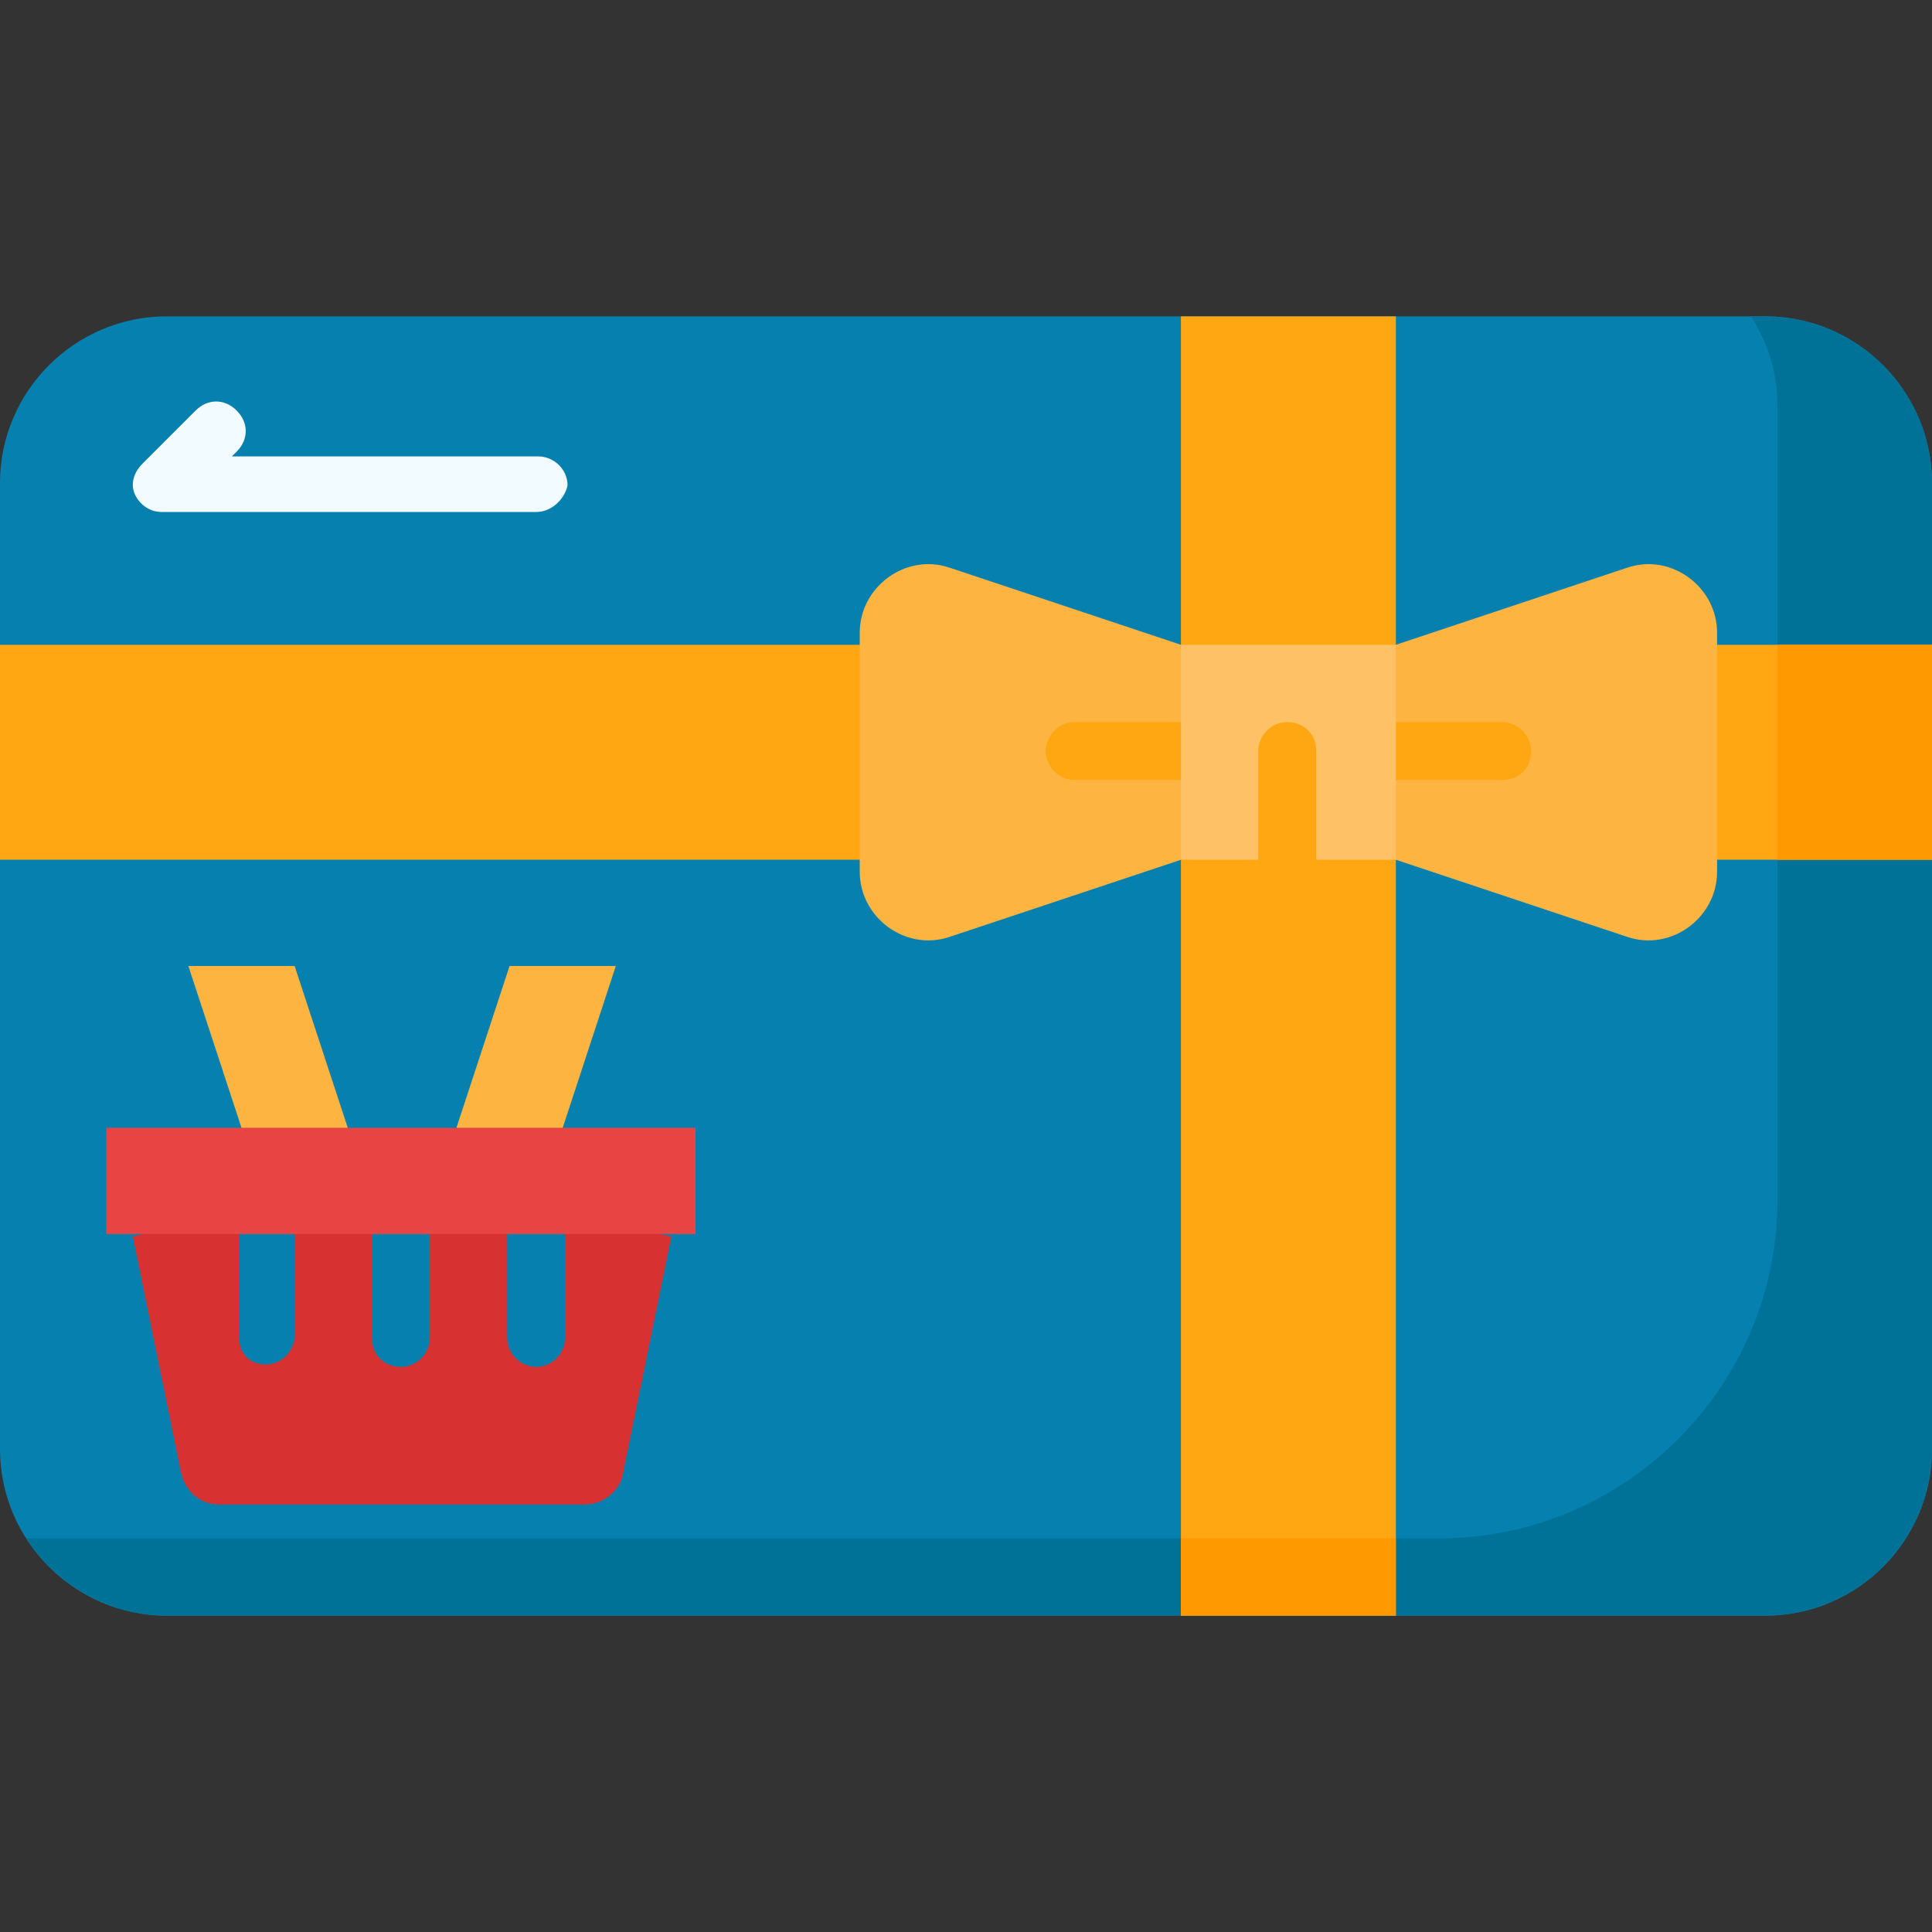
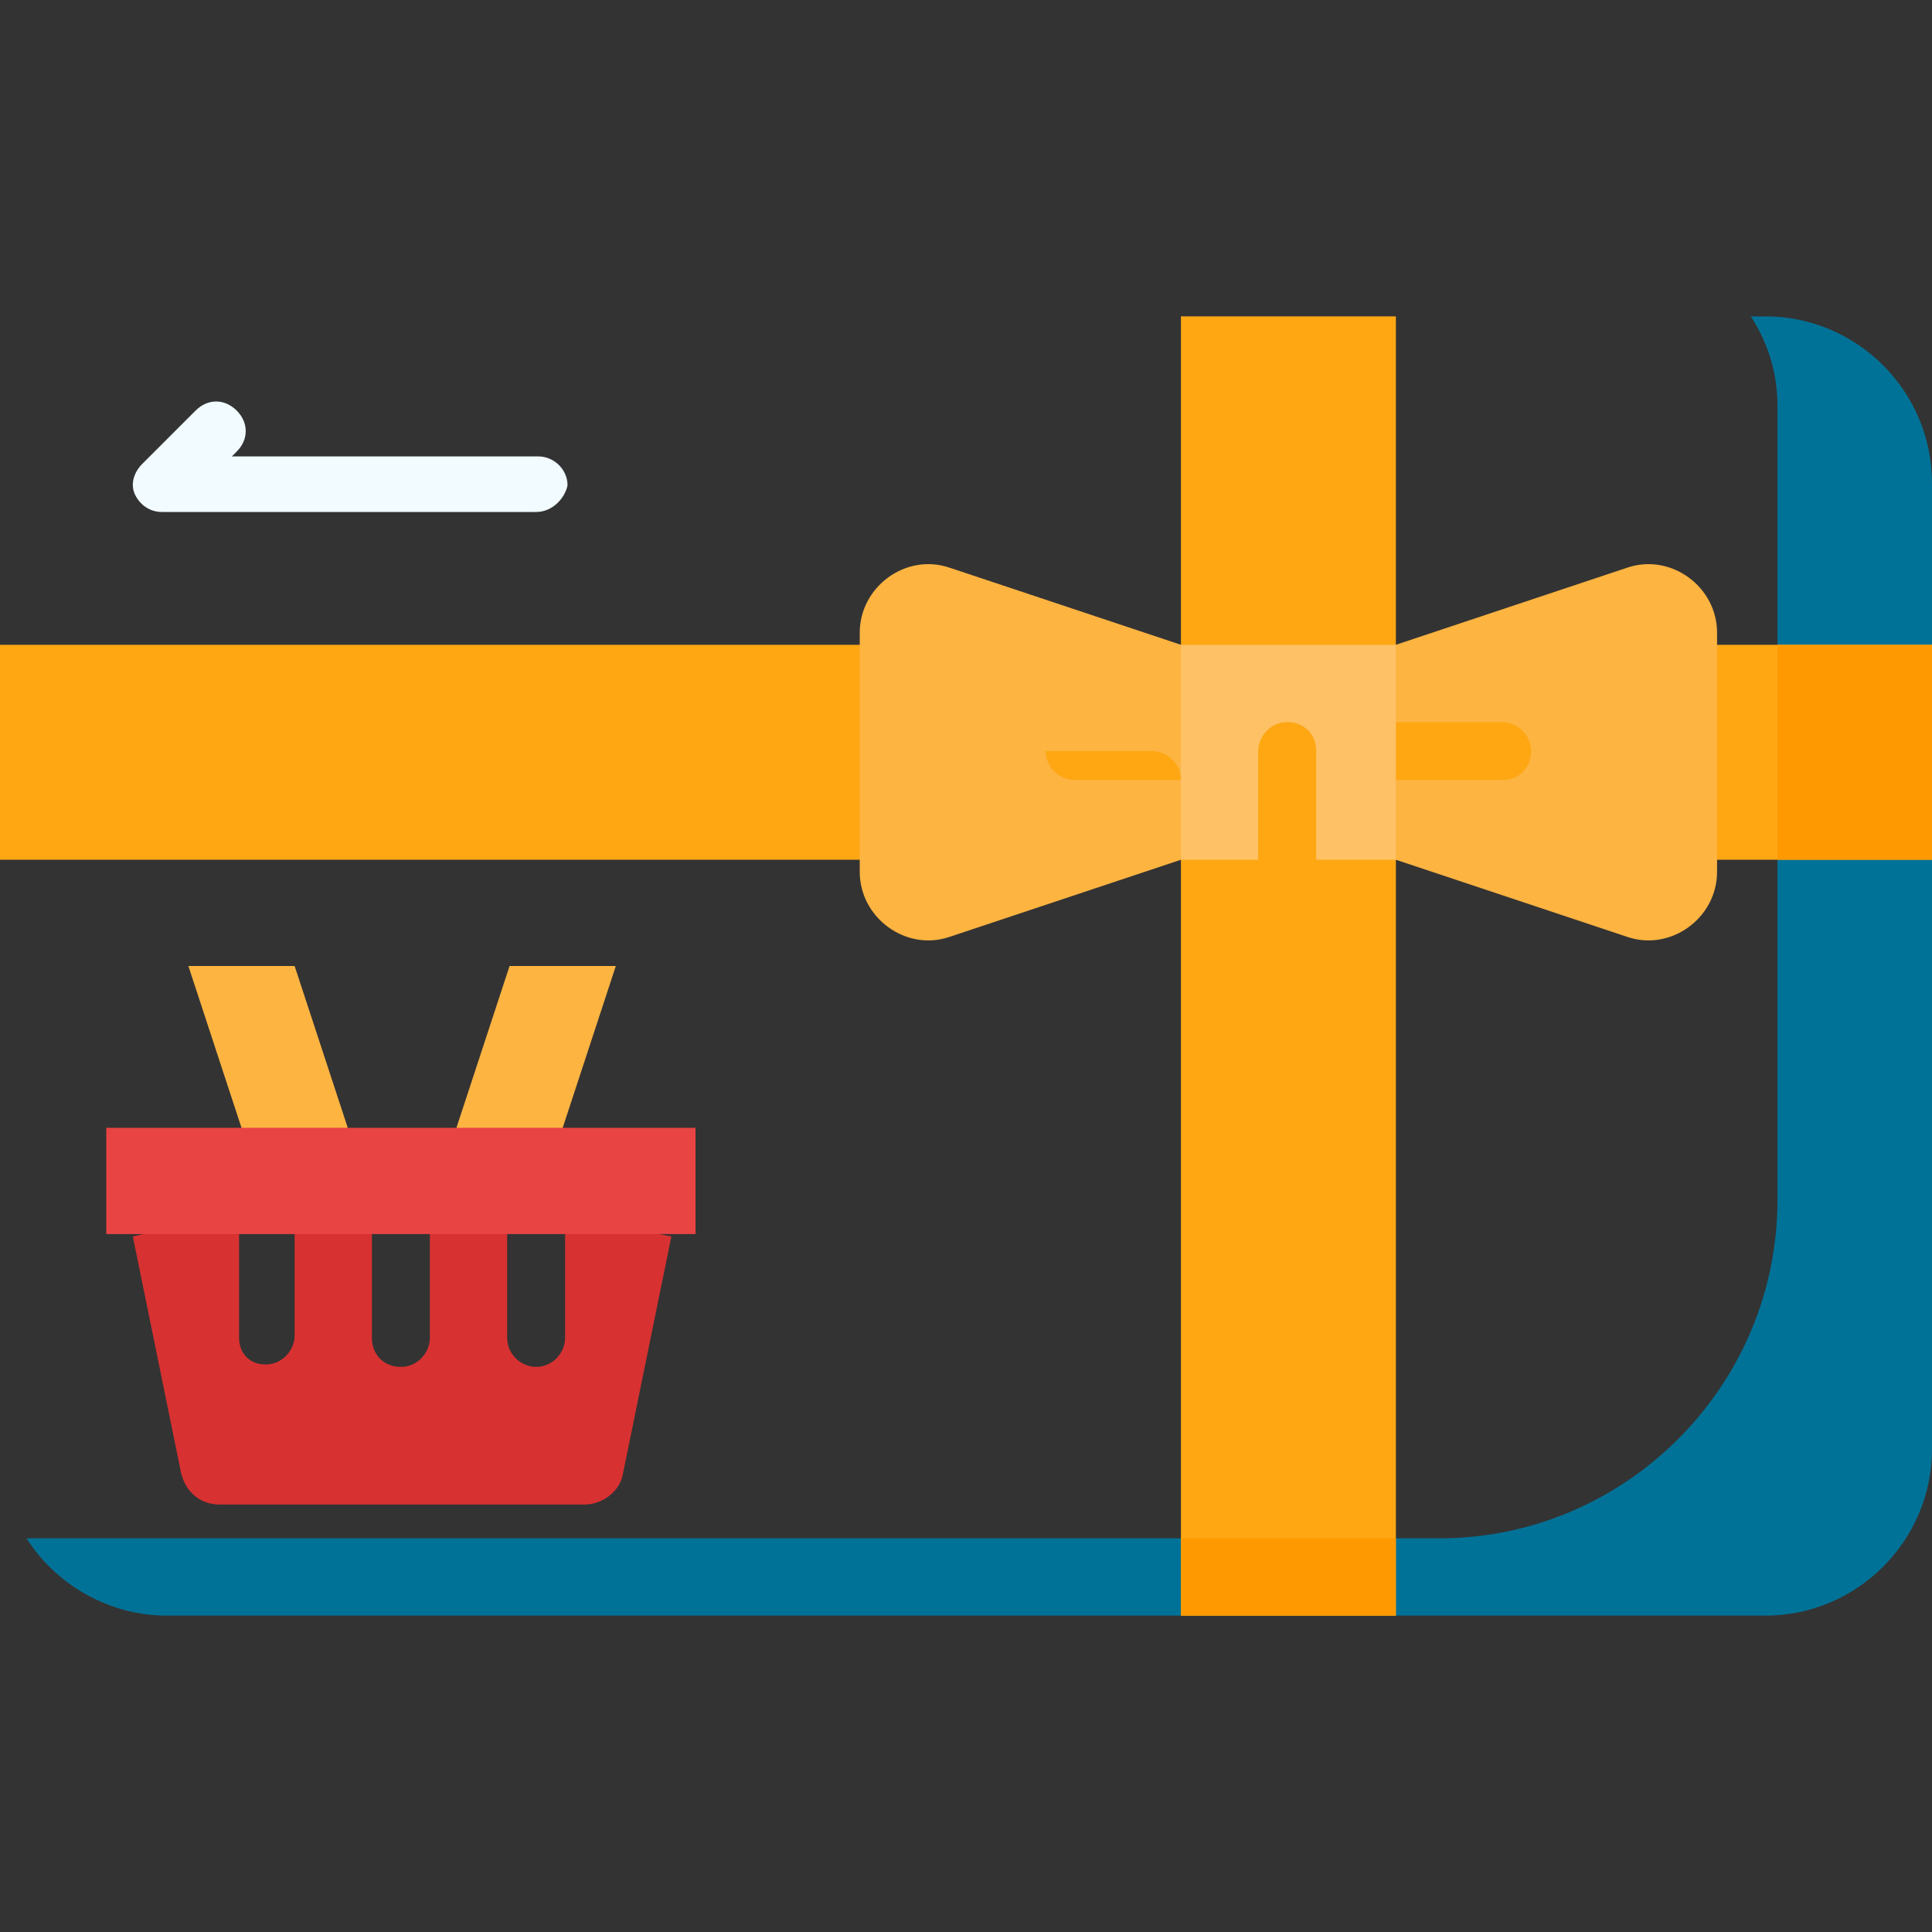
<svg xmlns="http://www.w3.org/2000/svg" version="1.1" id="Capa_1" x="0px" y="0px" viewBox="0 0 80 80" style="enable-background:new 0 0 80 80;" xml:space="preserve">
  <rect x="0" y="0" width="80" height="80" fill="#333333" stroke="none" />
  <style type="text/css">
	.st0{fill:#0681AF;}
	.st1{fill:#017297;}
	.st2{fill:#FEA713;}
	.st3{fill:#FE9901;}
	.st4{fill:#FDB441;}
	.st5{fill:#D83131;}
	.st6{fill:#F2FBFF;}
	.st7{fill:#FEC165;}
	.st8{fill:#E94444;}
</style>
  <g>
    <g>
-       <path class="st0" d="M73.1,66.9H6.9C3.1,66.9,0,63.8,0,60V20c0-3.8,3.1-6.9,6.9-6.9h66.2c3.8,0,6.9,3.1,6.9,6.9v40    C80,63.8,76.9,66.9,73.1,66.9z" />
-     </g>
+       </g>
    <g>
      <path class="st1" d="M73.1,13.1h-0.6c0.7,1.1,1.1,2.3,1.1,3.7v32.9c0,7.7-6.3,14-14,14H1.1c1.2,1.9,3.4,3.2,5.8,3.2h66.2    c3.8,0,6.9-3.1,6.9-6.9V20C80,16.2,76.9,13.1,73.1,13.1z" />
    </g>
    <g>
      <path class="st2" d="M0,26.7h80v8.9H0V26.7z" />
    </g>
    <g>
      <path class="st3" d="M73.6,26.7H80v8.9h-6.4L73.6,26.7z" />
    </g>
    <g>
      <path class="st2" d="M48.9,13.1h8.9v53.8h-8.9V13.1z" />
    </g>
    <g>
      <path class="st3" d="M48.9,63.7h8.9v3.2h-8.9V63.7z" />
    </g>
    <g>
      <path class="st4" d="M14.4,46.7l-3.3,2.2L10,46.7L7.8,40h4.4L14.4,46.7z" />
    </g>
    <g>
      <path class="st4" d="M18.9,46.7l3.3,2.2l1.1-2.2l2.2-6.7h-4.4L18.9,46.7z" />
    </g>
    <g>
      <path class="st4" d="M48.9,35.6l-9.6,3.2c-1.8,0.6-3.7-0.8-3.7-2.7v-9.9c0-1.9,1.9-3.3,3.7-2.7l9.6,3.2l2.2,4.4L48.9,35.6z" />
    </g>
    <g>
      <path class="st4" d="M57.8,35.6l9.6,3.2c1.8,0.6,3.7-0.8,3.7-2.7v-9.9c0-1.9-1.9-3.3-3.7-2.7l-9.6,3.2l-2.2,4.4L57.8,35.6z" />
    </g>
    <path class="st5" d="M23.2,50.3c0.1,0.2,0.2,0.4,0.2,0.7v4.4c0,0.6-0.5,1.2-1.2,1.2c-0.6,0-1.2-0.5-1.2-1.2V51c0-0.4,0.2-0.8,0.5-1   l-6-1.1l-4.2,0.9c0.5,0.1,0.9,0.6,0.9,1.1v4.4c0,0.6-0.5,1.2-1.2,1.2S9.9,56,9.9,55.4V51c0-0.4,0.2-0.7,0.4-0.9l-4.8,1.1l2,9.8   c0.2,0.8,0.8,1.3,1.6,1.3h15.1c0.8,0,1.5-0.6,1.6-1.3l2-9.8L23.2,50.3z M17.8,55.4c0,0.6-0.5,1.2-1.2,1.2s-1.2-0.5-1.2-1.2V51   c0-0.6,0.5-1.2,1.2-1.2s1.2,0.5,1.2,1.2V55.4z" />
    <path class="st6" d="M22.2,21.2H6.7c-0.5,0-0.9-0.3-1.1-0.7c-0.2-0.4-0.1-0.9,0.3-1.3l2.2-2.2c0.5-0.5,1.2-0.5,1.7,0   c0.5,0.5,0.5,1.2,0,1.7l-0.2,0.2h12.7c0.6,0,1.2,0.5,1.2,1.2C23.4,20.6,22.9,21.2,22.2,21.2z" />
-     <path class="st2" d="M48.9,32.3h-4.4c-0.6,0-1.2-0.5-1.2-1.2c0-0.6,0.5-1.2,1.2-1.2h4.4c0.6,0,1.2,0.5,1.2,1.2   C50.1,31.8,49.5,32.3,48.9,32.3z" />
+     <path class="st2" d="M48.9,32.3h-4.4c-0.6,0-1.2-0.5-1.2-1.2h4.4c0.6,0,1.2,0.5,1.2,1.2   C50.1,31.8,49.5,32.3,48.9,32.3z" />
    <path class="st2" d="M62.2,32.3h-4.4c-0.6,0-1.2-0.5-1.2-1.2c0-0.6,0.5-1.2,1.2-1.2h4.4c0.6,0,1.2,0.5,1.2,1.2   C63.4,31.8,62.9,32.3,62.2,32.3z" />
    <g>
      <path class="st7" d="M48.9,26.7h8.9v8.9h-8.9V26.7z" />
    </g>
    <path class="st2" d="M53.3,38.7c-0.6,0-1.2-0.5-1.2-1.2v-6.4c0-0.6,0.5-1.2,1.2-1.2s1.2,0.5,1.2,1.2v6.4   C54.5,38.2,54,38.7,53.3,38.7z" />
    <g>
      <path class="st8" d="M4.4,46.7h24.4v4.4H4.4V46.7z" />
    </g>
  </g>
</svg>